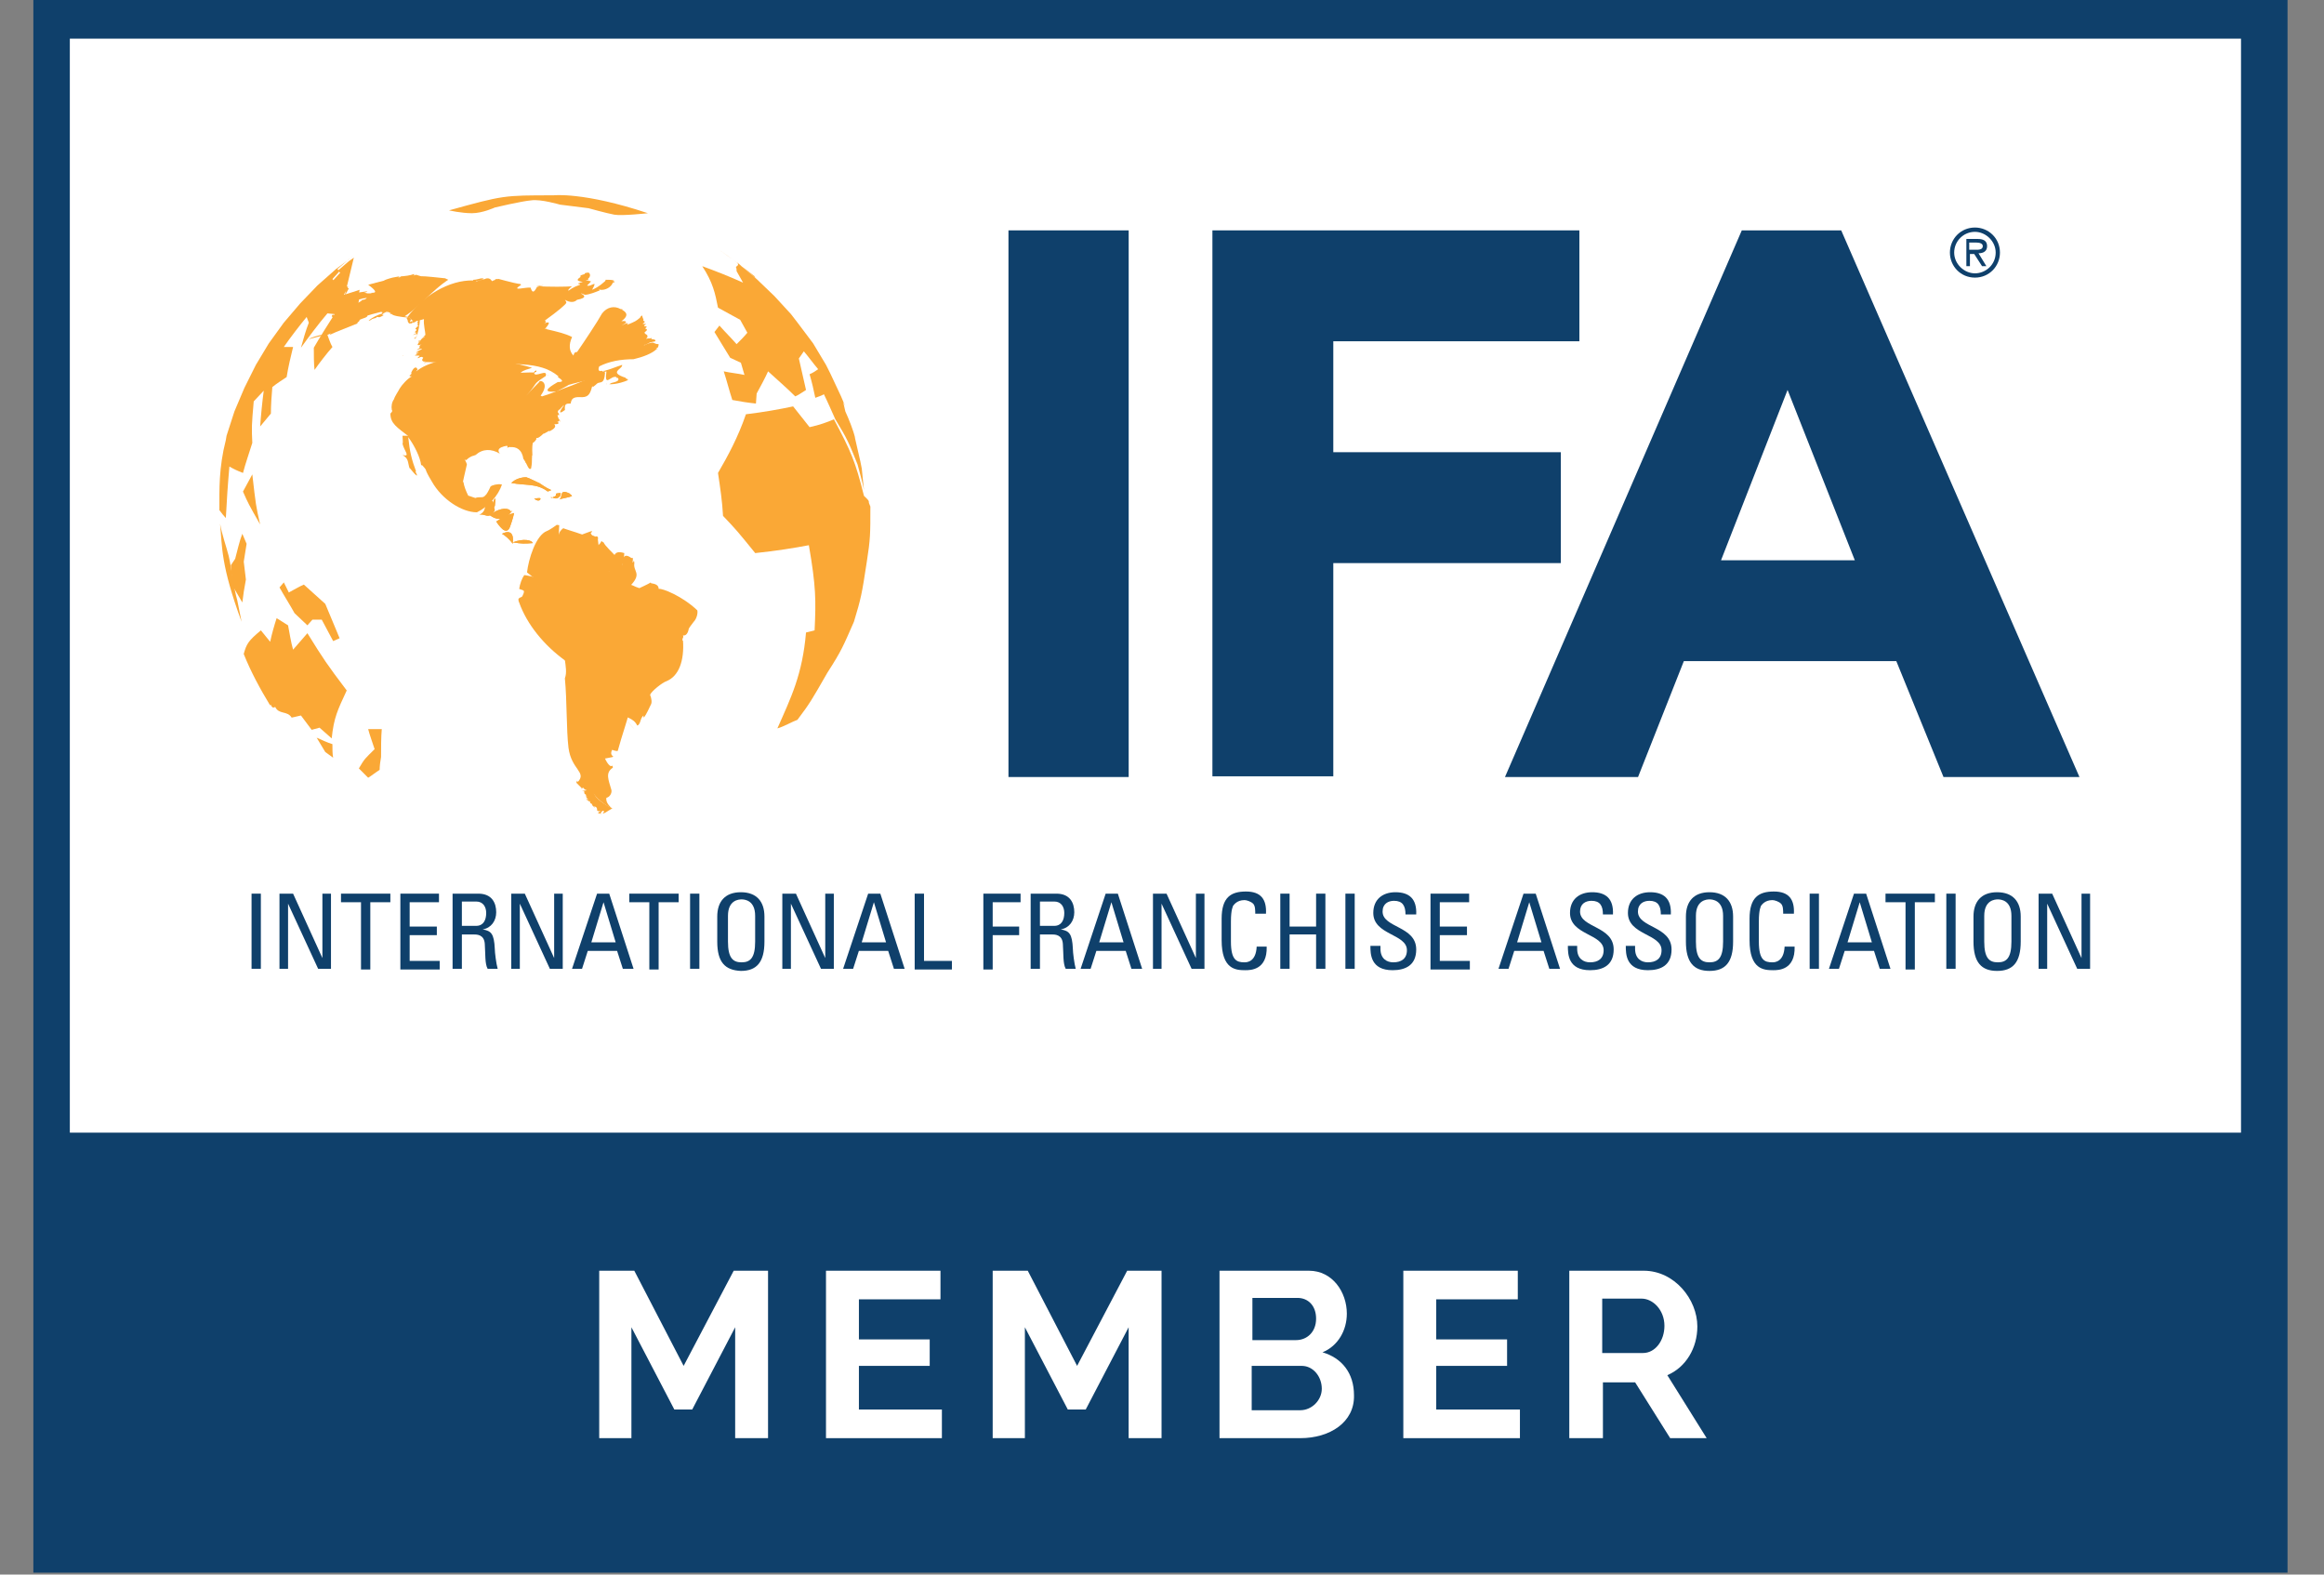
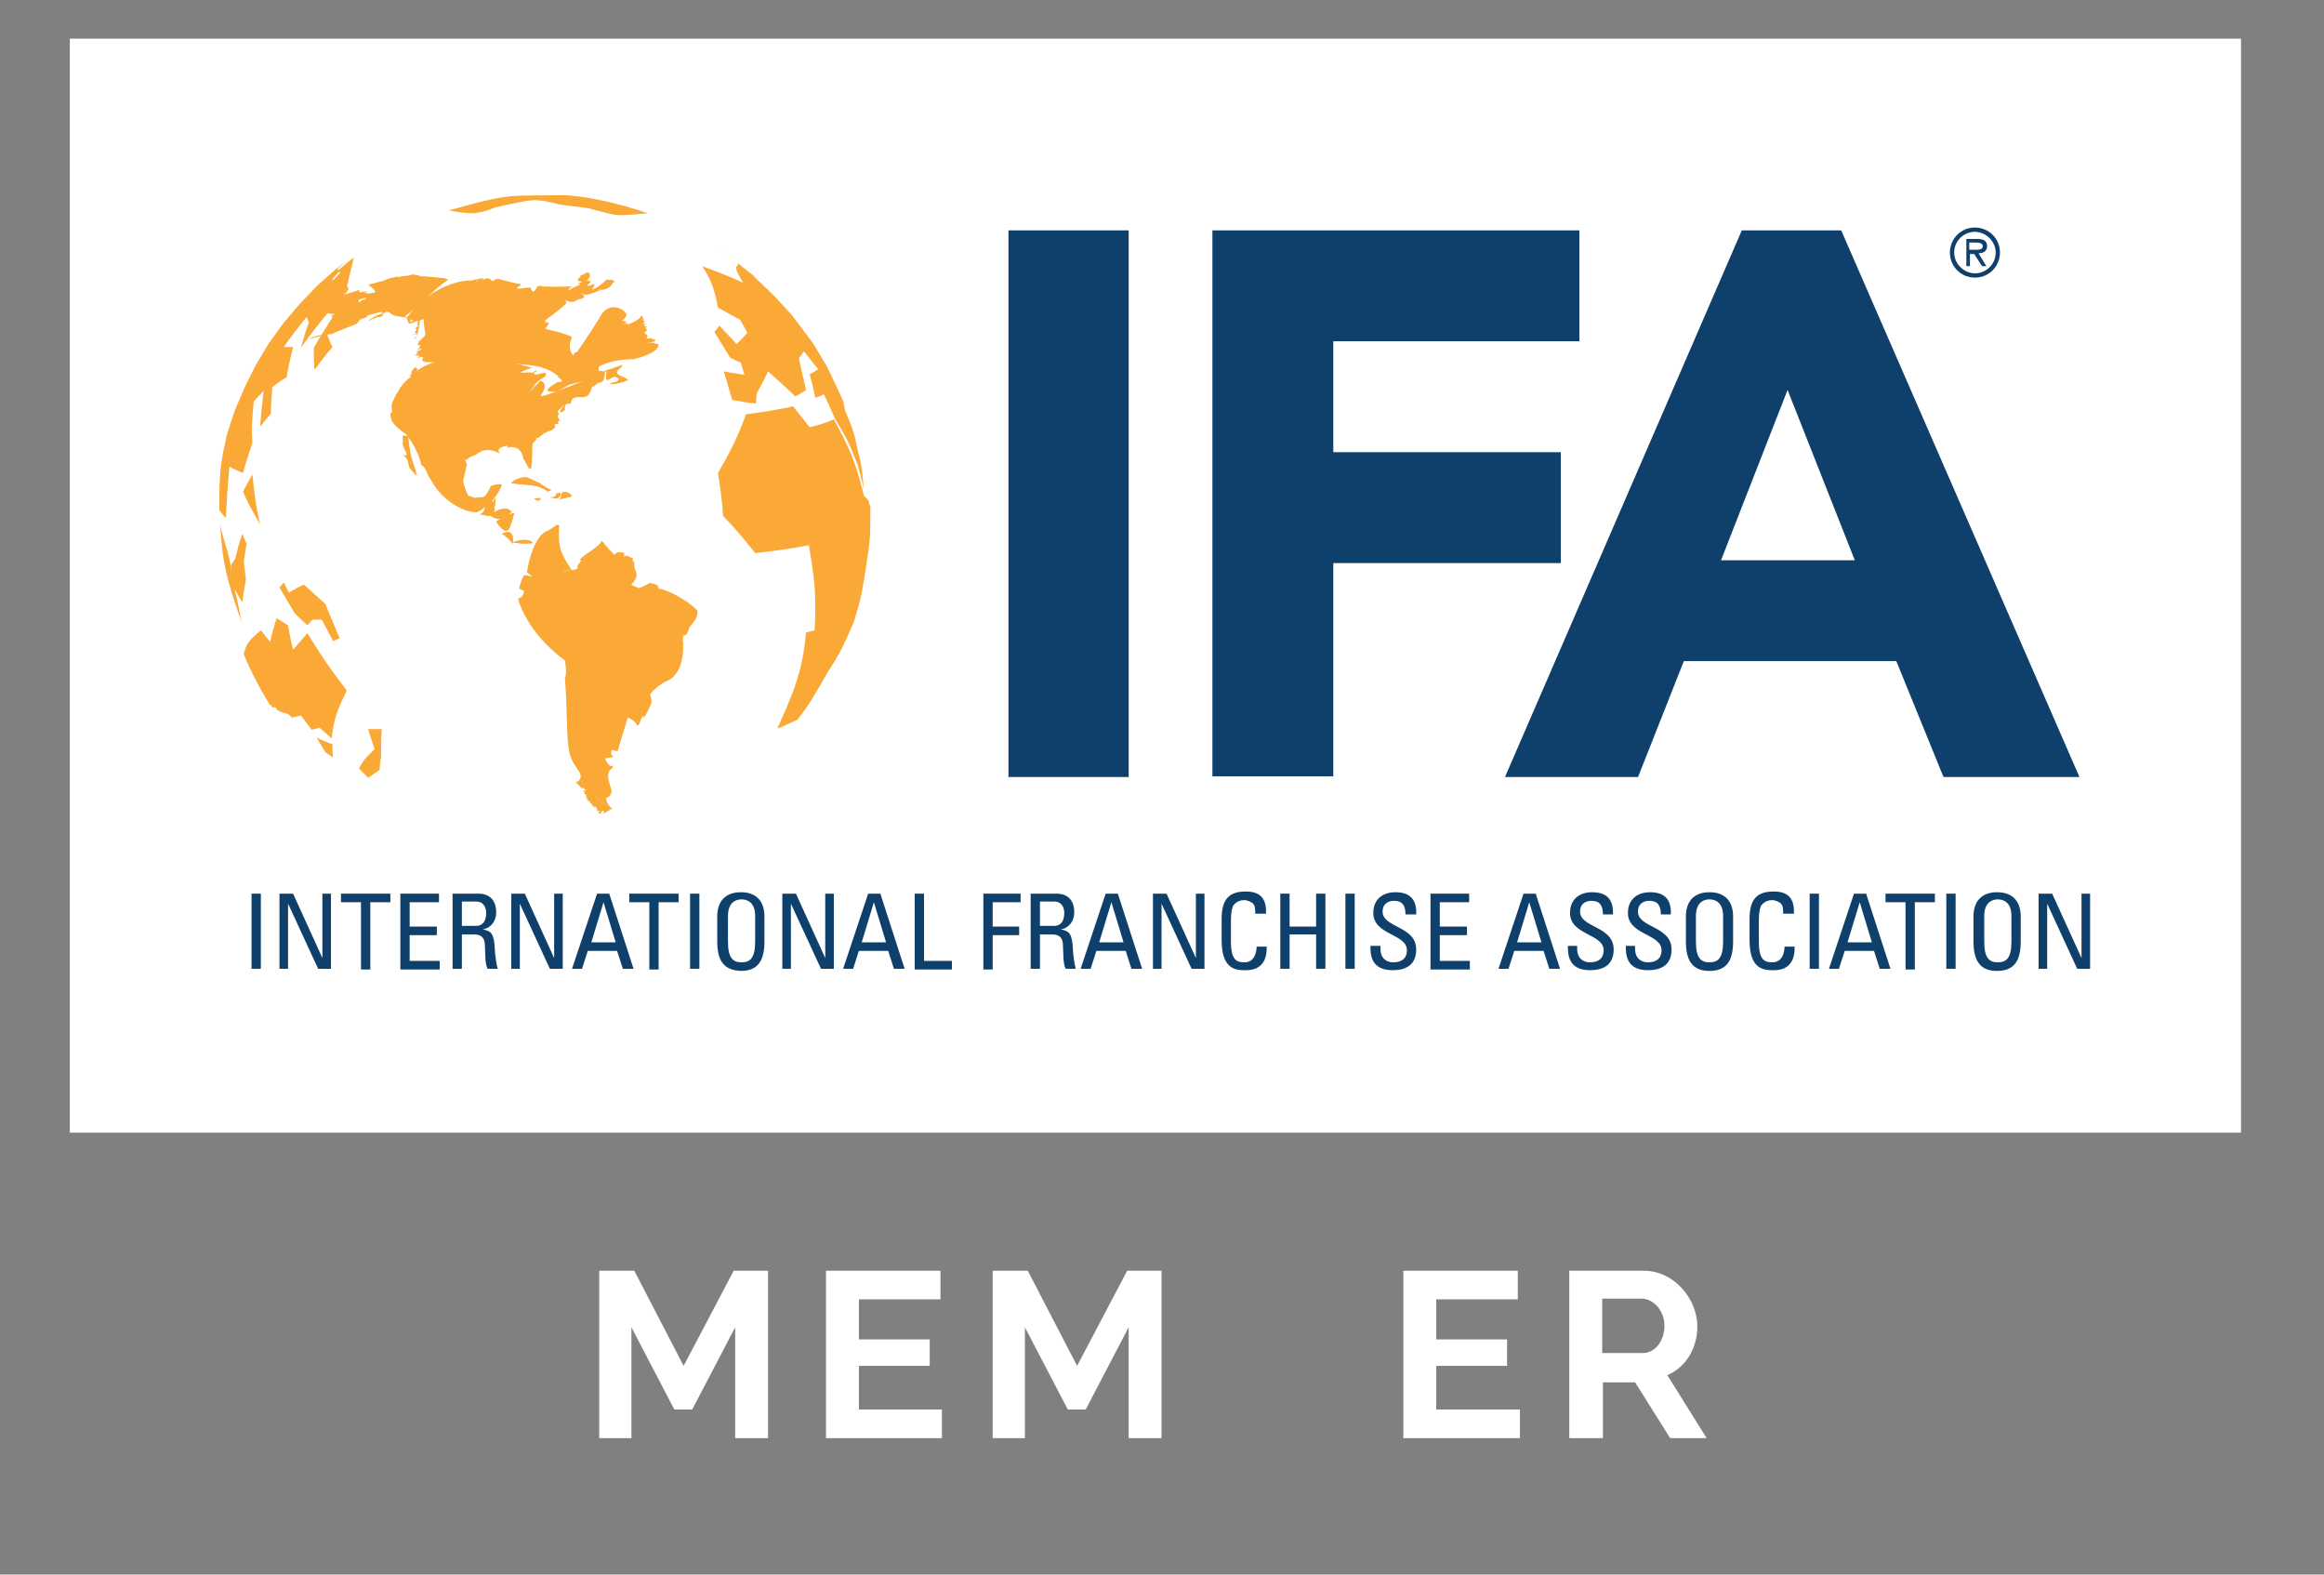
<svg xmlns="http://www.w3.org/2000/svg" width="62" height="42" viewBox="0 0 62 42" fill="none">
  <rect x="0" y="0" width="62" height="42" fill="#808080" stroke="none" />
  <g clip-path="url(#clip0_609_314)">
-     <path d="M61.027 0H0.89V41.949H61.027V0Z" fill="#0F406B" />
    <path d="M59.786 1.031H1.863V30.212H59.786V1.031Z" fill="white" />
    <path d="M14.766 5.21C13.43 5.21 13.43 5.21 11.979 5.611C11.979 5.611 12.304 5.687 12.59 5.687C12.877 5.687 13.201 5.535 13.201 5.535C13.201 5.535 13.926 5.363 14.174 5.344C14.422 5.306 14.938 5.458 14.938 5.458L15.701 5.554C15.701 5.554 16.178 5.687 16.388 5.726C16.598 5.764 17.285 5.687 17.285 5.687C15.568 5.115 14.766 5.21 14.766 5.21Z" fill="#FAA836" />
    <path d="M8.887 20.211L8.677 20.058L8.448 19.677C8.582 19.734 8.735 19.81 8.868 19.849C8.868 19.963 8.868 20.116 8.887 20.211Z" fill="#FAA836" />
    <path d="M23.22 13.512C23.22 14.257 23.22 14.371 23.125 14.982C22.991 15.86 22.972 15.955 22.781 16.585C22.495 17.234 22.457 17.348 22.075 17.94C21.636 18.703 21.617 18.742 21.274 19.2C21.159 19.238 20.892 19.39 20.739 19.429C21.102 18.608 21.407 17.997 21.503 16.871C21.579 16.852 21.655 16.833 21.732 16.814C21.77 16.012 21.77 15.65 21.579 14.543C21.178 14.619 20.701 14.695 20.148 14.753C19.651 14.142 19.651 14.142 19.289 13.76C19.27 13.379 19.212 12.997 19.155 12.615C19.422 12.157 19.69 11.661 19.9 11.05C20.377 10.993 20.797 10.917 21.159 10.84C21.293 11.012 21.465 11.222 21.598 11.394C21.865 11.336 22.075 11.26 22.247 11.184C22.705 12.043 22.82 12.31 23.049 13.226C23.163 13.341 23.182 13.341 23.182 13.417L23.22 13.512Z" fill="#FAA836" />
    <path d="M21.293 8.627L21.694 9.161L22.037 9.734L22.152 9.963L22.438 10.573L22.552 10.841L22.495 10.726L22.552 10.974C22.648 11.184 22.762 11.47 22.82 11.699L22.8 11.642L22.953 12.31L22.991 12.501C23.01 12.673 23.029 12.902 23.049 13.073C23.01 12.864 22.934 12.596 22.877 12.386C22.648 11.814 22.61 11.719 22.285 11.184C22.19 10.974 22.075 10.707 21.98 10.516C21.923 10.554 21.846 10.573 21.751 10.611C21.713 10.421 21.655 10.173 21.598 9.982C21.694 9.944 21.77 9.886 21.827 9.848C21.713 9.715 21.56 9.505 21.445 9.371C21.407 9.428 21.35 9.505 21.312 9.562C21.369 9.81 21.445 10.153 21.503 10.402C21.407 10.459 21.312 10.535 21.216 10.573C21.006 10.363 20.72 10.115 20.491 9.905C20.415 10.077 20.281 10.325 20.186 10.497L20.167 10.764C19.976 10.745 19.728 10.707 19.537 10.669C19.461 10.44 19.384 10.134 19.308 9.905C19.48 9.944 19.69 9.963 19.861 10.001L19.766 9.676L19.48 9.543C19.346 9.333 19.193 9.066 19.06 8.856L19.193 8.684C19.327 8.837 19.518 9.027 19.651 9.18C19.747 9.085 19.861 8.97 19.938 8.875L19.747 8.531C19.575 8.436 19.327 8.302 19.155 8.207C19.079 7.825 19.022 7.539 18.735 7.1C19.098 7.233 19.442 7.367 19.823 7.539C19.766 7.443 19.709 7.329 19.651 7.233C19.651 7.195 19.651 7.157 19.632 7.119C19.69 7.081 19.709 7.062 19.671 7.004L20.148 7.405C20.148 7.386 20.129 7.386 20.129 7.367C19.842 7.138 19.461 6.852 19.155 6.642L19.69 7.024L20.186 7.443L20.663 7.901L21.102 8.379L21.293 8.627Z" fill="#FAA836" />
    <path d="M8.849 19.696L8.525 19.41L8.315 19.467L8.029 19.085C7.952 19.104 7.857 19.123 7.781 19.142C7.666 18.951 7.437 19.066 7.342 18.856C7.227 18.932 7.227 18.723 7.208 18.818C6.941 18.379 6.693 17.921 6.502 17.444C6.578 17.177 6.616 17.1 6.96 16.814L7.208 17.119C7.246 16.928 7.323 16.661 7.38 16.489L7.685 16.68C7.723 16.871 7.762 17.138 7.819 17.329C7.933 17.196 8.086 17.024 8.201 16.89C8.639 17.596 8.716 17.711 9.25 18.417C9.002 18.951 8.907 19.142 8.849 19.696Z" fill="#FAA836" />
    <path d="M10.166 20.192C10.147 20.288 10.128 20.44 10.128 20.536C10.032 20.593 9.918 20.688 9.822 20.745L9.574 20.497C9.727 20.23 9.746 20.23 9.994 19.982C9.937 19.81 9.861 19.6 9.822 19.448H10.185C10.166 19.658 10.166 19.963 10.166 20.192Z" fill="#FAA836" />
    <path d="M8.888 17.1L8.583 16.528H8.335L8.201 16.68L7.858 16.356C7.743 16.146 7.572 15.879 7.457 15.669L7.572 15.535L7.705 15.803C7.82 15.745 7.972 15.65 8.106 15.593C8.278 15.745 8.507 15.955 8.678 16.108C8.793 16.375 8.946 16.757 9.06 17.024L8.888 17.1Z" fill="#FAA836" />
    <path d="M8.735 8.932C8.773 9.027 8.811 9.161 8.869 9.256C8.716 9.428 8.525 9.676 8.391 9.867C8.372 9.695 8.372 9.466 8.372 9.275C8.525 9.008 8.754 8.646 8.926 8.378L8.735 8.359C8.506 8.627 8.22 9.008 8.029 9.275C8.086 9.065 8.162 8.798 8.239 8.607L8.181 8.455C7.991 8.684 7.742 9.008 7.571 9.256C7.647 9.256 7.742 9.256 7.819 9.256C7.762 9.485 7.685 9.81 7.647 10.058C7.533 10.134 7.38 10.23 7.265 10.325C7.246 10.535 7.227 10.821 7.227 11.031L6.941 11.375C6.96 11.088 6.998 10.707 7.036 10.421L6.769 10.707C6.712 11.356 6.712 11.394 6.731 11.814C6.655 12.062 6.54 12.386 6.483 12.615C6.33 12.558 6.216 12.501 6.12 12.444C6.082 12.863 6.044 13.417 6.025 13.818C5.968 13.76 5.91 13.684 5.853 13.608C5.853 13.054 5.834 12.482 6.025 11.737L6.044 11.623L6.254 10.974L6.521 10.344L6.826 9.733L7.17 9.161L7.571 8.607L8.01 8.092L8.468 7.615L8.964 7.176L9.422 6.833C9.384 6.871 9.307 6.909 9.269 6.947L9.002 7.176C9.021 7.195 9.04 7.233 9.059 7.233L8.869 7.443C8.926 7.52 9.078 7.596 9.288 7.653L9.174 7.863C9.307 7.825 9.479 7.768 9.594 7.73C9.517 8.149 9.498 8.207 9.517 8.55C9.269 8.703 8.964 8.836 8.735 8.932Z" fill="#FAA836" />
    <path d="M6.482 13.112L6.731 12.654C6.826 13.474 6.826 13.493 6.94 13.989C6.635 13.455 6.616 13.417 6.482 13.112Z" fill="#FAA836" />
    <path d="M6.445 16.585C5.891 15.077 5.929 14.6 5.872 13.97C5.91 14.219 6.044 14.6 6.101 14.829C6.177 15.154 6.235 15.688 6.33 16.013L6.445 16.585Z" fill="#FAA836" />
    <path d="M6.503 14.982L6.56 15.459C6.522 15.65 6.484 15.898 6.465 16.07C6.388 15.936 6.274 15.745 6.197 15.612L6.159 15.077L6.274 14.905C6.331 14.696 6.388 14.428 6.465 14.238L6.579 14.505L6.503 14.982Z" fill="#FAA836" />
    <path d="M9.613 7.806C9.536 8.226 9.517 8.283 9.536 8.627C9.307 8.722 9.002 8.836 8.792 8.932" fill="#FAA836" />
    <path d="M9.44 6.871C9.402 6.909 9.326 6.947 9.287 6.985L9.02 7.214C9.039 7.233 9.058 7.271 9.078 7.271L8.887 7.481C8.944 7.558 9.097 7.634 9.307 7.691L9.192 7.901" fill="#FAA836" />
    <path d="M18.45 16.931C18.45 16.931 18.475 16.906 18.45 16.931C18.45 16.906 18.45 16.931 18.45 16.931Z" fill="#FAA836" />
    <path d="M18.45 16.931C18.45 16.931 18.475 16.906 18.45 16.931C18.45 16.906 18.45 16.931 18.45 16.931Z" fill="#FAA836" />
    <path d="M10.761 9.487C10.739 9.464 10.739 9.487 10.761 9.487V9.487Z" fill="#FAA836" />
    <path d="M10.761 9.487C10.739 9.464 10.739 9.487 10.761 9.487V9.487Z" fill="#FAA836" />
    <path d="M15.07 17.596C15.528 17.997 15.185 18.379 15.318 19.066C15.433 19.619 15.49 20.173 15.7 20.669C15.91 21.108 15.643 21.184 16.33 21.566C16.158 21.662 16.139 21.7 16.063 21.7C16.082 21.719 16.101 21.662 16.12 21.642L16.082 21.623C16.025 21.662 16.006 21.719 16.044 21.719C16.044 21.7 15.967 21.7 15.948 21.681C16.12 21.585 15.929 21.681 15.929 21.604C15.929 21.566 15.929 21.528 15.853 21.509C15.872 21.604 15.834 21.509 15.853 21.528C15.834 21.509 15.738 21.433 15.815 21.49C15.796 21.471 15.796 21.452 15.777 21.433C15.738 21.433 15.738 21.394 15.738 21.337C15.738 21.394 15.719 21.394 15.681 21.337C15.681 21.337 15.7 21.337 15.7 21.356C15.7 21.356 15.566 21.299 15.7 21.318C15.643 21.28 15.643 21.28 15.643 21.261C15.605 21.223 15.643 21.242 15.681 21.261C15.643 21.242 15.624 21.223 15.643 21.223C15.624 21.203 15.605 21.203 15.643 21.184C15.586 21.203 15.586 21.146 15.586 21.108C15.547 21.089 15.49 21.07 15.566 21.089C15.624 21.089 15.643 21.089 15.643 21.07C15.605 21.07 15.586 21.051 15.566 21.013C15.566 21.013 15.433 21.051 15.528 21.032C15.471 20.974 15.376 20.879 15.376 20.879C15.395 20.822 15.395 20.803 15.414 20.86C15.662 20.593 15.242 20.535 15.166 19.944C15.108 19.467 15.128 18.684 15.07 18.093C15.128 17.94 15.089 17.768 15.07 17.596Z" fill="#FAA836" />
    <path d="M10.872 8.455C11.273 7.901 11.979 7.462 12.628 7.481C12.609 7.462 12.628 7.462 12.647 7.462C12.685 7.462 12.761 7.443 12.838 7.424C13.01 7.424 12.781 7.481 12.704 7.5C12.704 7.5 12.723 7.501 12.723 7.481L12.704 7.5C12.723 7.5 12.685 7.52 12.685 7.52C12.761 7.481 12.857 7.462 12.933 7.443C13.01 7.405 13.086 7.424 13.124 7.5C13.162 7.481 13.162 7.481 13.22 7.462C13.181 7.443 13.239 7.443 13.277 7.443C13.22 7.443 13.239 7.443 13.296 7.443C13.2 7.405 13.697 7.558 13.887 7.577C13.887 7.577 13.887 7.596 13.907 7.596C13.601 7.787 14.021 7.653 14.155 7.672C14.193 7.787 14.231 7.844 14.326 7.653C14.651 7.577 14.441 7.615 14.307 7.634C14.651 7.653 15.128 7.653 15.262 7.634C15.166 7.71 15.147 7.749 15.166 7.749C15.185 7.749 15.128 7.787 15.109 7.806C15.185 7.73 15.3 7.653 15.472 7.596C15.472 7.577 15.472 7.539 15.472 7.577C15.357 7.577 15.472 7.539 15.529 7.52C15.472 7.539 15.491 7.539 15.548 7.52C15.433 7.501 15.338 7.481 15.491 7.386C15.453 7.348 15.529 7.329 15.605 7.31C15.567 7.291 15.643 7.271 15.701 7.271C15.739 7.291 15.777 7.367 15.681 7.443C15.739 7.462 15.662 7.462 15.624 7.481H15.643H15.624C15.662 7.481 15.758 7.481 15.701 7.5C15.815 7.481 15.739 7.539 15.701 7.577L15.662 7.615C15.758 7.672 15.968 7.424 15.796 7.73C15.987 7.653 16.14 7.5 16.14 7.5C16.14 7.52 16.159 7.462 16.159 7.462C16.235 7.462 16.311 7.462 16.388 7.481C16.369 7.481 16.349 7.501 16.311 7.481C16.388 7.501 16.445 7.52 16.349 7.539C16.311 7.653 16.159 7.749 16.006 7.73H16.025C16.025 7.73 15.987 7.71 16.006 7.73C15.911 7.73 16.025 7.749 15.987 7.749C15.949 7.768 15.72 7.863 15.605 7.863C15.567 7.844 15.548 7.844 15.51 7.825C15.51 7.844 15.491 7.825 15.491 7.825C15.567 7.863 15.701 7.939 15.395 7.997C15.319 8.073 15.204 8.073 15.071 7.997C15.09 8.016 15.109 8.054 15.109 8.073C15.109 8.111 14.88 8.302 14.536 8.55C14.556 8.55 14.556 8.569 14.536 8.569C14.594 8.569 14.556 8.607 14.517 8.627C14.708 8.55 14.651 8.646 14.536 8.779C14.556 8.779 14.632 8.741 14.575 8.779C14.899 8.856 15.071 8.894 15.262 8.989C15.166 9.199 15.185 9.371 15.3 9.485C15.319 9.39 15.357 9.39 15.395 9.39C15.567 9.142 15.949 8.569 16.063 8.359C16.197 8.188 16.388 8.149 16.559 8.245C16.598 8.245 16.617 8.245 16.598 8.264C16.769 8.359 16.731 8.455 16.578 8.569C16.712 8.55 16.769 8.588 16.578 8.684C16.636 8.665 16.788 8.569 16.712 8.646C16.769 8.607 16.769 8.607 16.731 8.665C16.96 8.569 16.96 8.569 17.075 8.474C17.094 8.436 17.113 8.417 17.132 8.417C17.132 8.436 17.151 8.493 17.17 8.531C17.151 8.55 17.151 8.55 17.189 8.569C17.208 8.569 17.208 8.607 17.151 8.627C17.17 8.627 17.151 8.627 17.151 8.646C17.17 8.646 17.189 8.627 17.189 8.646C17.227 8.627 17.247 8.627 17.208 8.665C17.151 8.703 17.208 8.703 17.208 8.703C17.266 8.703 17.266 8.722 17.208 8.76C17.266 8.779 17.285 8.798 17.208 8.856C17.227 8.856 17.151 8.875 17.208 8.836C17.189 8.856 17.189 8.894 17.227 8.913C17.266 8.932 17.285 8.951 17.266 8.989C17.304 8.97 17.266 9.008 17.247 9.008H17.266C17.208 9.046 17.285 9.046 17.266 9.027C17.342 9.027 17.342 9.027 17.342 9.027C17.38 9.008 17.38 9.008 17.38 9.046C17.437 9.046 17.514 9.065 17.476 9.104C17.247 9.161 17.456 9.085 17.208 9.199L17.151 9.18C17.208 9.18 17.208 9.199 17.17 9.218C17.189 9.199 17.151 9.237 17.17 9.218C17.495 9.065 17.399 9.18 17.571 9.18C17.571 9.237 17.552 9.294 17.495 9.294C17.533 9.314 17.59 9.314 17.514 9.314C17.399 9.428 17.151 9.524 16.903 9.581H16.922C16.559 9.581 16.254 9.638 15.987 9.772C15.872 10.039 16.292 9.829 16.598 9.733C16.617 9.848 16.216 9.924 16.693 10.077C16.674 10.096 16.75 10.115 16.75 10.115C16.712 10.134 16.75 10.134 16.769 10.134C16.464 10.268 16.235 10.249 16.254 10.249C16.292 10.23 16.311 10.211 16.33 10.211C16.502 10.172 16.521 10.134 16.483 10.077C16.464 10.096 16.445 10.077 16.445 10.058C16.292 10.001 16.12 10.363 16.178 9.905C16.14 9.924 16.101 9.924 16.101 9.886C15.796 10.172 15.529 10.153 15.166 10.268C15.185 10.268 14.918 10.401 14.861 10.44C14.326 10.497 14.784 10.249 14.88 10.191C15.033 10.191 15.033 10.153 14.88 10.058C14.899 10.039 14.899 10.058 14.899 10.039C14.403 9.619 13.716 9.714 12.208 9.714C12.342 9.714 11.101 9.619 11.349 9.676C11.311 9.695 11.311 9.676 11.349 9.638C11.273 9.657 11.254 9.657 11.311 9.638C11.311 9.638 11.216 9.638 11.292 9.543C11.235 9.504 11.273 9.524 11.216 9.524C11.177 9.543 11.12 9.581 11.158 9.524C11.235 9.485 11.158 9.485 11.177 9.485C11.139 9.485 11.139 9.485 11.082 9.485C11.044 9.485 11.082 9.466 11.158 9.466C11.082 9.466 11.025 9.466 11.139 9.447C11.044 9.428 11.177 9.409 11.216 9.39C11.177 9.409 11.139 9.409 11.158 9.39C11.063 9.447 11.101 9.39 11.177 9.352C11.311 9.294 11.254 9.294 11.177 9.314C11.139 9.333 11.158 9.333 11.177 9.314C11.082 9.371 11.12 9.333 11.197 9.275C11.177 9.218 11.216 9.199 11.254 9.18C11.216 9.199 11.101 9.237 11.158 9.161C11.158 9.142 11.177 9.123 11.216 9.123C11.101 9.104 11.177 9.085 11.216 9.085C11.235 9.046 11.254 9.027 11.33 8.989C11.311 8.989 11.311 8.97 11.33 8.97C11.216 9.065 11.273 9.008 11.349 8.932C11.349 8.856 11.292 8.646 11.311 8.512C10.891 8.646 11.025 8.474 10.872 8.455Z" fill="#FAA836" />
    <path d="M13.831 15.974C13.927 15.86 14.213 15.955 14.404 15.459C14.423 15.459 14.442 15.459 14.442 15.44C14.69 15.65 14.69 15.669 14.976 15.764C14.881 15.86 14.938 15.879 14.995 15.955C14.556 16.356 15.511 17.558 15.396 17.616C15.434 17.597 15.224 17.959 15.224 17.978L15.072 17.616C14.518 17.215 14.06 16.661 13.85 16.07C13.831 16.032 13.831 16.012 13.831 15.974Z" fill="#FAA836" />
    <path d="M16.598 15.173C16.598 14.925 16.617 14.715 16.846 14.886C16.884 14.867 16.884 14.886 16.884 14.925C16.884 15.058 16.788 15.173 16.598 15.173Z" fill="#FAA836" />
    <path d="M10.738 11.623C11.368 11.604 12.284 11.852 12.456 12.386C12.456 12.405 12.303 13.016 12.361 12.844C12.38 12.978 12.437 13.111 12.494 13.226C12.475 13.207 12.666 13.283 12.685 13.283C12.723 13.264 12.78 13.264 12.8 13.264C12.876 13.264 12.914 13.264 12.952 13.207C12.971 13.207 13.048 13.073 13.086 12.978C13.124 12.94 13.277 12.902 13.372 12.921H13.353C13.372 12.921 13.391 12.921 13.391 12.921C13.296 13.226 13.009 13.531 12.723 13.665C12.322 13.665 11.788 13.321 11.521 12.844C11.483 12.787 11.387 12.615 11.368 12.558C11.368 12.539 11.349 12.501 11.292 12.444C11.292 12.424 11.254 12.405 11.235 12.405C11.215 12.214 11.063 11.89 10.891 11.661C10.929 12.043 10.986 12.272 11.101 12.577H11.082C11.196 12.787 11.063 12.653 10.929 12.482V12.501C10.872 12.329 10.91 12.234 10.738 12.138C10.967 12.195 10.777 12.024 10.738 11.833C10.757 11.814 10.738 11.699 10.738 11.623Z" fill="#FAA836" />
    <path d="M12.877 13.264C12.915 13.245 12.934 13.226 12.877 13.264V13.264Z" fill="#FAA836" />
    <path d="M12.877 13.264C12.915 13.245 12.934 13.226 12.877 13.264V13.264Z" fill="#FAA836" />
    <path d="M13.679 14.467C13.965 14.352 14.194 14.409 14.213 14.486C13.984 14.505 13.927 14.505 13.679 14.467Z" fill="#FAA836" />
    <path d="M13.679 14.467C13.965 14.352 14.194 14.409 14.213 14.486C13.984 14.505 13.927 14.505 13.679 14.467Z" fill="#FAA836" />
    <path d="M14.88 16.432C15.185 16.356 14.918 14.199 16.35 17.501C16.388 17.596 16.35 17.692 16.369 17.787L16.331 17.806C15.873 18.15 15.434 18.226 15.166 17.558C15.109 17.425 14.804 16.738 14.804 16.528" fill="#FAA836" />
    <path d="M13.106 13.57C13.183 13.302 13.24 13.15 13.202 13.493C13.202 13.512 13.145 13.57 13.106 13.57Z" fill="#FAA836" />
    <path d="M13.106 13.57C13.183 13.302 13.24 13.15 13.202 13.493C13.202 13.512 13.145 13.57 13.106 13.57Z" fill="#FAA836" />
    <path d="M14.595 16.337C14.805 15.841 15.129 15.764 14.995 15.249C15.702 15.135 15.205 15.23 15.53 14.944C15.74 15.039 15.816 14.982 15.95 14.829C15.95 14.848 15.988 14.829 16.007 14.829L16.026 14.848C16.179 15.516 16.446 15.192 16.904 14.982C16.904 14.906 16.923 14.982 16.923 15.02C16.885 15.249 17.133 15.287 16.828 15.612C16.828 15.574 16.923 15.65 17.057 15.688C17.095 15.669 17.267 15.593 17.362 15.536C17.362 15.555 17.362 15.555 17.362 15.555C17.381 15.536 17.381 15.555 17.362 15.555C17.496 15.574 17.572 15.612 17.572 15.707C17.667 15.688 18.202 15.898 18.603 16.28C18.622 16.356 18.584 16.509 18.507 16.585C18.45 16.662 18.374 16.757 18.374 16.776C18.355 16.89 18.297 16.967 18.221 16.948C18.24 16.986 18.221 17.024 18.202 17.043C18.221 17.043 18.221 17.043 18.202 17.062C18.202 17.081 18.221 17.081 18.221 17.101V17.081C18.259 17.635 18.106 18.036 17.782 18.169C17.667 18.207 17.381 18.436 17.343 18.532C17.381 18.627 17.4 18.742 17.362 18.799C17.114 19.333 17.171 19.066 17.171 19.085C17.076 19.143 17.095 19.333 16.999 19.352C16.904 19.143 16.675 19.143 16.522 19.009C16.847 18.398 16.694 18.207 16.331 17.692C16.102 17.349 15.797 16.871 15.454 16.604C14.919 16.89 14.976 16.566 14.595 16.337Z" fill="#FAA836" />
    <path d="M17.306 15.538C17.306 15.538 17.33 15.513 17.306 15.538V15.538Z" fill="#FAA836" />
    <path d="M17.306 15.538C17.306 15.538 17.33 15.513 17.306 15.538V15.538Z" fill="#FAA836" />
    <path d="M17.418 15.576C17.44 15.553 17.44 15.553 17.418 15.576V15.576Z" fill="#FAA836" />
    <path d="M17.418 15.576C17.44 15.553 17.44 15.553 17.418 15.576V15.576Z" fill="#FAA836" />
    <path d="M17.629 15.803C17.648 15.764 17.648 15.764 17.629 15.803V15.803Z" fill="#FAA836" />
    <path d="M17.629 15.803C17.648 15.764 17.648 15.764 17.629 15.803V15.803Z" fill="#FAA836" />
    <path d="M14.918 13.322C15.033 13.264 14.899 13.016 15.204 13.169C15.204 13.188 15.185 13.15 15.261 13.226C15.223 13.264 14.956 13.302 14.918 13.322Z" fill="#FAA836" />
    <path d="M14.918 13.322C15.033 13.264 14.899 13.016 15.204 13.169C15.204 13.188 15.185 13.15 15.261 13.226C15.223 13.264 14.956 13.302 14.918 13.322Z" fill="#FAA836" />
-     <path d="M14.671 14.371C14.881 14.2 14.919 13.894 14.824 14.314C14.957 14.333 14.843 14.219 15.034 14.085C14.976 14.085 15.32 14.18 15.53 14.257C15.644 14.219 15.892 14.104 15.759 14.219C15.778 14.276 15.816 14.295 15.854 14.295C15.835 14.257 15.854 14.314 15.873 14.314C15.931 14.295 15.969 14.314 15.95 14.39C15.969 14.619 16.083 14.848 15.549 14.944C15.549 15.268 15.358 15.287 15.091 15.574C14.881 15.058 14.957 14.772 14.671 14.371Z" fill="#FAA836" />
    <path d="M13.64 12.882C13.735 12.787 13.888 12.73 14.04 12.73C14.117 12.749 14.365 12.882 14.384 12.882C14.479 12.94 14.537 12.997 14.708 13.073L14.613 13.111C14.308 12.882 14.021 12.959 13.64 12.882Z" fill="#FAA836" />
    <path d="M13.64 12.882C13.735 12.787 13.888 12.73 14.04 12.73C14.117 12.749 14.365 12.882 14.384 12.882C14.479 12.94 14.537 12.997 14.708 13.073L14.613 13.111C14.308 12.882 14.021 12.959 13.64 12.882Z" fill="#FAA836" />
    <path d="M14.215 15.077C14.193 15.099 14.193 15.077 14.215 15.077V15.077Z" fill="#FAA836" />
-     <path d="M14.215 15.077C14.193 15.099 14.193 15.077 14.215 15.077V15.077Z" fill="#FAA836" />
+     <path d="M14.215 15.077C14.193 15.099 14.193 15.077 14.215 15.077V15.077" fill="#FAA836" />
    <path d="M11.14 9.027C11.102 9.046 11.102 9.046 11.14 9.027V9.027Z" fill="#FAA836" />
    <path d="M11.14 9.027C11.102 9.046 11.102 9.046 11.14 9.027V9.027Z" fill="#FAA836" />
    <path d="M11.162 9.888C11.138 9.864 11.162 9.888 11.162 9.888V9.888Z" fill="#FAA836" />
    <path d="M11.162 9.888C11.138 9.864 11.162 9.888 11.162 9.888V9.888Z" fill="#FAA836" />
    <path d="M8.315 9.027C8.258 9.046 8.201 9.046 8.315 9.008C8.353 8.989 8.487 8.951 8.563 8.932C8.544 8.951 8.582 8.932 8.601 8.932C8.582 8.932 8.983 8.798 9.098 8.76C9.079 8.741 9.136 8.703 9.193 8.684C9.193 8.665 9.269 8.607 9.346 8.569C9.174 8.626 9.155 8.588 9.155 8.588C8.907 8.646 8.792 8.626 9.136 8.397C9.002 8.474 8.907 8.512 8.85 8.436C8.85 8.417 8.888 8.359 8.907 8.417C9.098 8.378 8.945 8.34 8.945 8.34C8.907 8.34 8.945 8.34 8.964 8.321C8.85 8.283 9.04 8.245 9.136 8.207C9.193 8.149 9.269 8.13 9.288 8.149C9.46 8.13 9.594 8.073 9.67 7.997C9.727 7.997 9.766 7.978 9.785 7.939C9.747 7.958 9.708 7.958 9.689 7.958C9.517 8.016 9.384 8.016 9.365 7.901C9.422 7.939 9.365 7.863 9.365 7.844C9.403 7.825 9.651 7.787 9.804 7.768C9.785 7.787 9.747 7.806 9.708 7.806C9.727 7.806 9.804 7.825 9.804 7.825C9.823 7.825 9.861 7.825 9.88 7.825C9.937 7.806 9.995 7.806 9.899 7.806C10.071 7.825 10.033 7.749 9.823 7.596C9.956 7.558 10.109 7.52 10.262 7.481H10.243C10.319 7.443 10.472 7.405 10.472 7.405C10.548 7.386 10.605 7.386 10.663 7.367C10.663 7.367 10.643 7.386 10.624 7.386C10.624 7.386 10.624 7.386 10.643 7.386L10.624 7.405C10.624 7.405 10.682 7.386 10.701 7.386C10.682 7.386 10.682 7.386 10.663 7.386C10.701 7.367 10.72 7.367 10.758 7.367C10.777 7.367 10.949 7.348 11.044 7.31C11.063 7.329 11.044 7.348 10.987 7.367C11.025 7.348 11.102 7.329 11.102 7.329C11.102 7.329 11.273 7.386 11.254 7.367C11.235 7.367 11.216 7.367 11.216 7.367C11.388 7.367 11.674 7.405 11.884 7.424C11.865 7.424 11.96 7.462 11.96 7.462C11.54 7.729 11.216 8.168 10.796 8.436C10.873 8.455 11.025 8.455 10.93 8.588C11.025 8.588 11.102 8.474 11.197 8.493C11.197 8.493 11.197 8.493 11.197 8.512C11.216 8.646 11.102 9.104 11.063 9.027C10.987 9.046 11.082 9.008 11.121 8.989C11.063 9.008 11.044 9.008 11.102 8.989C11.102 8.97 11.121 8.932 11.159 8.894C11.14 8.913 11.121 8.913 11.082 8.913C11.044 8.932 10.949 8.97 11.121 8.875C11.044 8.875 11.063 8.855 11.121 8.798C11.082 8.779 11.063 8.76 11.121 8.741C11.082 8.741 11.082 8.741 11.121 8.722C11.121 8.722 11.14 8.703 11.178 8.684C11.14 8.684 11.102 8.684 11.159 8.646C11.159 8.646 11.102 8.646 11.178 8.493C11.063 8.626 11.006 8.626 10.949 8.569C10.968 8.569 10.987 8.569 11.006 8.588L10.987 8.607C11.025 8.626 10.987 8.626 10.949 8.626C10.911 8.646 10.873 8.588 10.873 8.531C10.815 8.455 10.853 8.474 10.853 8.493C10.873 8.474 10.892 8.455 10.911 8.474C10.663 8.455 10.472 8.417 10.453 8.378C10.434 8.378 10.376 8.378 10.434 8.378C10.376 8.378 10.395 8.378 10.434 8.359L10.357 8.321C10.281 8.359 10.281 8.359 10.357 8.302C10.243 8.34 10.319 8.321 10.224 8.359C10.205 8.359 10.262 8.359 10.185 8.397C10.3 8.397 10.166 8.436 10.185 8.436C10.147 8.455 10.109 8.474 10.09 8.455C10.071 8.455 10.052 8.455 10.052 8.474C10.09 8.417 10.033 8.474 10.014 8.493C10.014 8.474 10.014 8.474 10.033 8.474C9.995 8.493 9.976 8.493 9.918 8.512C9.937 8.512 9.937 8.493 9.956 8.493C9.708 8.665 9.88 8.455 10.205 8.359C10.205 8.321 10.128 8.34 10.224 8.302C10.243 8.302 9.918 8.378 9.804 8.417C9.804 8.455 9.747 8.474 9.689 8.493C9.689 8.493 9.632 8.512 9.594 8.531C9.594 8.569 9.556 8.607 9.422 8.646C9.403 8.646 9.212 8.722 9.117 8.76C9.021 8.798 8.926 8.836 8.811 8.875C8.754 8.913 8.468 8.989 8.315 9.027Z" fill="#FAA836" />
    <path d="M10.453 10.936C10.434 10.84 10.453 10.726 10.511 10.649C10.53 10.573 10.625 10.439 10.663 10.363C10.72 10.268 10.873 10.096 10.988 10.039C10.949 10.039 10.911 10.039 10.93 10.001C10.911 10.039 10.949 10.001 10.969 9.981C10.969 9.962 10.988 9.943 10.969 9.943C11.045 9.771 11.121 9.771 11.14 9.867C11.14 9.867 11.083 9.867 11.121 9.886C11.197 9.829 11.14 9.867 11.083 9.924C11.102 9.924 11.102 9.924 11.083 9.924C11.083 9.924 11.102 9.924 11.083 9.924C11.77 9.332 13.45 9.581 14.194 9.81C14.098 9.848 13.965 9.867 13.889 9.943C13.965 9.943 14.251 9.924 14.251 9.943C14.251 10.096 14.633 9.81 14.556 10.039C14.537 10.039 14.537 10.039 14.518 10.058C14.194 10.268 14.366 10.191 14.041 10.554C14.137 10.439 14.423 10.153 14.385 10.191C14.385 10.115 14.69 10.191 14.423 10.554L14.461 10.573C14.499 10.554 14.461 10.573 14.461 10.573C14.766 10.478 14.976 10.382 15.244 10.287C15.473 10.191 15.778 10.096 16.045 9.886C16.064 9.905 16.083 9.924 16.122 9.905L16.141 9.943C16.122 10.268 16.007 10.172 15.931 10.229C15.873 10.287 15.835 10.306 15.816 10.325C15.835 10.268 15.797 10.325 15.797 10.325V10.306C15.74 10.535 15.682 10.611 15.454 10.592C15.301 10.592 15.244 10.63 15.225 10.764C15.11 10.764 15.053 10.764 15.072 10.936C14.843 11.107 14.976 10.898 15.053 10.802C15.014 10.821 14.938 10.916 14.938 10.916C14.9 10.936 14.881 10.955 14.881 10.993C14.919 11.05 14.938 11.088 14.881 11.069C14.862 11.069 14.881 11.107 14.938 11.26C14.938 11.222 14.938 11.184 14.919 11.184C14.919 11.26 14.881 11.26 14.843 11.222C14.919 11.279 14.938 11.317 14.786 11.317C14.843 11.375 14.805 11.432 14.652 11.508V11.489C14.614 11.508 14.499 11.585 14.499 11.565C14.423 11.642 14.347 11.699 14.308 11.68C14.308 11.699 14.308 11.737 14.308 11.718C14.27 11.775 14.251 11.794 14.213 11.813C14.194 11.909 14.194 12.081 14.213 12.233C14.213 12.195 14.213 12.157 14.194 12.138C14.194 12.443 14.175 12.672 14.041 12.367C14.041 12.367 13.946 12.195 13.965 12.252C13.927 11.985 13.774 11.909 13.602 11.928C13.64 11.909 13.564 11.928 13.526 11.947C13.545 11.928 13.545 11.909 13.526 11.89C13.297 11.928 13.259 12.004 13.335 12.1C13.106 11.966 12.877 11.966 12.686 12.138C12.667 12.138 12.648 12.157 12.629 12.157C12.61 12.157 12.514 12.195 12.438 12.272C12.476 12.291 11.312 11.947 10.93 11.661C10.587 11.394 10.415 11.298 10.415 11.031C10.472 10.974 10.472 10.955 10.453 10.936Z" fill="#FAA836" />
    <path d="M11.12 8.934C11.142 8.912 11.12 8.912 11.12 8.934V8.934Z" fill="#FAA836" />
    <path d="M11.12 8.934C11.142 8.912 11.12 8.912 11.12 8.934V8.934Z" fill="#FAA836" />
    <path d="M12.59 12.138C12.59 12.138 12.609 12.138 12.628 12.119C12.628 12.119 12.609 12.119 12.59 12.138Z" fill="#FAA836" />
    <path d="M12.59 12.138C12.59 12.138 12.609 12.138 12.628 12.119C12.628 12.119 12.609 12.119 12.59 12.138Z" fill="#FAA836" />
    <path d="M12.821 12.005L12.8 12.026L12.821 12.005Z" fill="#FAA836" />
    <path d="M12.821 12.005L12.8 12.026L12.821 12.005Z" fill="#FAA836" />
    <path d="M13.414 11.909C13.392 11.931 13.392 11.909 13.414 11.909V11.909Z" fill="#FAA836" />
    <path d="M13.414 11.909C13.392 11.931 13.392 11.909 13.414 11.909V11.909Z" fill="#FAA836" />
    <path d="M13.812 11.966C13.832 11.966 13.832 11.966 13.851 11.947C13.832 11.966 13.812 11.966 13.812 11.966Z" fill="#FAA836" />
    <path d="M13.812 11.966C13.832 11.966 13.832 11.966 13.851 11.947C13.832 11.966 13.812 11.966 13.812 11.966Z" fill="#FAA836" />
    <path d="M14.023 12.329C14.044 12.371 14.002 12.329 14.023 12.329V12.329Z" fill="#FAA836" />
    <path d="M14.023 12.329C14.044 12.371 14.002 12.329 14.023 12.329V12.329Z" fill="#FAA836" />
    <path d="M14.041 12.331L14.062 12.31L14.041 12.331Z" fill="#FAA836" />
    <path d="M14.041 12.331L14.062 12.31L14.041 12.331Z" fill="#FAA836" />
    <path d="M14.06 15.268C14.099 14.925 14.29 14.276 14.595 14.161C14.652 14.142 14.786 14.047 14.843 14.008C14.843 13.989 14.881 14.008 14.919 14.008C14.881 14.581 14.938 14.753 15.32 15.306H15.301C15.339 15.173 15.091 15.211 15.015 15.249C15.034 15.325 15.129 15.688 15.015 15.955C14.996 15.936 14.977 15.879 14.957 15.917C14.786 15.688 14.385 15.554 14.06 15.268Z" fill="#FAA836" />
    <path d="M14.174 12.463C14.155 12.482 14.155 12.501 14.136 12.501C14.155 12.501 14.174 12.482 14.174 12.463Z" fill="#FAA836" />
    <path d="M14.174 12.463C14.155 12.482 14.155 12.501 14.136 12.501C14.155 12.501 14.174 12.482 14.174 12.463Z" fill="#FAA836" />
    <path d="M14.214 11.814C14.214 11.814 14.214 11.835 14.193 11.835C14.193 11.814 14.193 11.814 14.214 11.814Z" fill="#FAA836" />
    <path d="M14.214 11.814C14.214 11.814 14.214 11.835 14.193 11.835C14.193 11.814 14.193 11.814 14.214 11.814Z" fill="#FAA836" />
    <path d="M15.283 10.669C15.261 10.691 15.261 10.691 15.283 10.669V10.669Z" fill="#FAA836" />
    <path d="M15.283 10.669C15.261 10.691 15.261 10.691 15.283 10.669V10.669Z" fill="#FAA836" />
    <path d="M15.589 10.554C15.567 10.576 15.567 10.576 15.589 10.554V10.554Z" fill="#FAA836" />
    <path d="M15.589 10.554C15.567 10.576 15.567 10.576 15.589 10.554V10.554Z" fill="#FAA836" />
    <path d="M14.232 10.172C14.213 10.172 14.347 10.115 14.232 10.172V10.172Z" fill="#FAA836" />
    <path d="M14.232 10.172C14.213 10.172 14.347 10.115 14.232 10.172V10.172Z" fill="#FAA836" />
-     <path d="M14.308 9.905C14.308 9.867 14.27 9.905 14.251 9.924C14.232 9.963 14.289 9.905 14.308 9.905Z" fill="#FAA836" />
    <path d="M14.308 9.905C14.308 9.867 14.27 9.905 14.251 9.924C14.232 9.963 14.289 9.905 14.308 9.905Z" fill="#FAA836" />
    <path d="M14.308 9.905C14.308 9.867 14.27 9.905 14.251 9.924C14.232 9.963 14.289 9.905 14.308 9.905Z" fill="#FAA836" />
    <path d="M14.308 9.905C14.308 9.867 14.27 9.905 14.251 9.924C14.232 9.963 14.289 9.905 14.308 9.905Z" fill="#FAA836" />
    <path d="M14.232 10.172C14.213 10.172 14.347 10.115 14.232 10.172V10.172Z" fill="#FAA836" />
    <path d="M14.232 10.172C14.213 10.172 14.347 10.115 14.232 10.172V10.172Z" fill="#FAA836" />
    <path d="M15.242 18.875C15.071 16.833 15.796 17.291 16.388 18.379C16.483 18.551 16.349 18.551 16.407 18.646C16.369 18.665 16.979 18.436 16.788 18.436C16.788 18.455 16.826 18.436 16.826 18.436H16.846C16.846 18.436 16.922 18.589 16.903 18.589C16.769 19.123 16.578 19.658 16.483 20.02C16.483 20.058 16.33 20.001 16.33 20.001C16.216 20.23 16.559 20.154 16.159 20.23C16.159 20.23 16.159 20.23 16.14 20.23C16.197 20.364 16.292 20.478 16.33 20.421C16.33 20.421 16.349 20.44 16.349 20.459V20.478C16.14 20.612 16.235 20.803 16.311 21.07C16.33 21.146 16.273 21.261 16.178 21.28C16.159 21.375 16.216 21.471 16.349 21.585C15.662 21.204 15.72 20.917 15.529 20.326C15.395 19.906 15.319 19.372 15.261 18.933" fill="#FAA836" />
    <path d="M12.78 13.741C13.066 13.589 12.818 13.436 13.143 13.36C13.181 13.531 13.181 13.55 13.2 13.608C13.047 13.894 12.914 13.665 12.78 13.741Z" fill="#FAA836" />
    <path d="M12.78 13.741C13.066 13.589 12.818 13.436 13.143 13.36C13.181 13.531 13.181 13.55 13.2 13.608C13.047 13.894 12.914 13.665 12.78 13.741Z" fill="#FAA836" />
    <path d="M16.273 15.02C16.426 14.963 16.293 14.638 16.655 14.753C16.617 15.421 16.426 14.963 16.273 15.02Z" fill="#FAA836" />
    <path d="M11.103 9.275C11.084 9.275 11.084 9.294 11.065 9.294C11.084 9.294 11.084 9.275 11.103 9.275Z" fill="#FAA836" />
    <path d="M11.103 9.275C11.084 9.275 11.084 9.294 11.065 9.294C11.084 9.294 11.084 9.275 11.103 9.275Z" fill="#FAA836" />
    <path d="M12.705 7.5C12.705 7.525 12.729 7.5 12.705 7.5V7.5Z" fill="#FAA836" />
    <path d="M12.705 7.5C12.705 7.525 12.729 7.5 12.705 7.5V7.5Z" fill="#FAA836" />
    <path d="M16.331 7.577C16.312 7.577 16.236 7.596 16.331 7.577V7.577Z" fill="#FAA836" />
    <path d="M16.331 7.577C16.312 7.577 16.236 7.596 16.331 7.577V7.577Z" fill="#FAA836" />
    <path d="M14.898 8.285C14.923 8.261 14.898 8.285 14.898 8.285V8.285Z" fill="#FAA836" />
    <path d="M14.898 8.285C14.923 8.261 14.898 8.285 14.898 8.285V8.285Z" fill="#FAA836" />
    <path d="M15.608 7.271C15.586 7.294 15.586 7.294 15.608 7.271V7.271Z" fill="#FAA836" />
    <path d="M15.608 7.271C15.586 7.294 15.586 7.294 15.608 7.271V7.271Z" fill="#FAA836" />
    <path d="M13.392 14.238C13.621 14.123 13.716 14.238 13.678 14.505C13.601 14.39 13.468 14.276 13.392 14.238Z" fill="#FAA836" />
    <path d="M13.392 14.238C13.621 14.123 13.716 14.238 13.678 14.505C13.601 14.39 13.468 14.276 13.392 14.238Z" fill="#FAA836" />
    <path d="M15.701 18.226C16.255 17.405 16.732 17.501 17.247 17.902C17.266 17.921 16.713 18.913 16.14 18.722C16.178 18.36 16.216 18.341 15.93 18.073" fill="#FAA836" />
    <path d="M15.988 7.749C16.007 7.768 15.988 7.768 15.988 7.749C15.988 7.768 15.892 7.768 15.988 7.749C15.969 7.749 16.007 7.749 15.988 7.749C16.007 7.749 15.988 7.749 15.988 7.749Z" fill="#FAA836" />
    <path d="M15.988 7.749C16.007 7.768 15.988 7.768 15.988 7.749C15.988 7.768 15.892 7.768 15.988 7.749C15.969 7.749 16.007 7.749 15.988 7.749C16.007 7.749 15.988 7.749 15.988 7.749Z" fill="#FAA836" />
    <path d="M14.69 13.264C14.709 13.283 14.728 13.283 14.747 13.264C14.957 13.188 14.69 13.169 14.957 13.15C14.957 13.169 14.957 13.188 14.957 13.207C14.842 13.379 14.747 13.245 14.69 13.264Z" fill="#FAA836" />
    <path d="M14.69 13.264C14.709 13.283 14.728 13.283 14.747 13.264C14.957 13.188 14.69 13.169 14.957 13.15C14.957 13.169 14.957 13.188 14.957 13.207C14.842 13.379 14.747 13.245 14.69 13.264Z" fill="#FAA836" />
    <path d="M16.18 10.251C16.157 10.229 16.18 10.229 16.18 10.251V10.251Z" fill="#FAA836" />
    <path d="M16.18 10.251C16.157 10.229 16.18 10.229 16.18 10.251V10.251Z" fill="#FAA836" />
    <path d="M14.614 10.002C14.592 9.98 14.614 10.024 14.614 10.002V10.002Z" fill="#FAA836" />
    <path d="M14.614 10.002C14.592 9.98 14.614 10.024 14.614 10.002V10.002Z" fill="#FAA836" />
    <path d="M15.473 14.924C15.568 14.791 16.007 14.581 16.045 14.428C16.064 14.447 16.083 14.466 16.102 14.466C16.179 14.657 16.847 15.115 16.58 15.287C16.503 15.306 16.217 15.211 16.179 15.268H16.141C16.083 15.039 15.683 15.23 15.549 15.039" fill="#FAA836" />
    <path d="M16.54 19.028C16.998 19.524 17.074 19.619 16.54 19.028V19.028Z" fill="#FAA836" />
    <path d="M16.54 19.028C16.998 19.524 17.074 19.619 16.54 19.028V19.028Z" fill="#FAA836" />
    <path d="M14.25 13.302C14.364 13.283 14.46 13.264 14.403 13.34C14.364 13.36 14.326 13.36 14.25 13.302Z" fill="#FAA836" />
    <path d="M14.25 13.302C14.364 13.283 14.46 13.264 14.403 13.34C14.364 13.36 14.326 13.36 14.25 13.302Z" fill="#FAA836" />
    <path d="M13.066 13.741C13.276 13.57 13.505 13.531 13.601 13.608C13.639 13.646 13.62 13.646 13.658 13.646C13.677 13.627 13.658 13.627 13.658 13.627C13.505 13.856 13.295 13.913 13.066 13.741Z" fill="#FAA836" />
    <path d="M13.066 13.741C13.276 13.57 13.505 13.531 13.601 13.608C13.639 13.646 13.62 13.646 13.658 13.646C13.677 13.627 13.658 13.627 13.658 13.627C13.505 13.856 13.295 13.913 13.066 13.741Z" fill="#FAA836" />
    <path d="M15.646 21.13C15.623 21.108 15.623 21.108 15.646 21.13V21.13Z" fill="#FAA836" />
    <path d="M15.646 21.13C15.623 21.108 15.623 21.108 15.646 21.13V21.13Z" fill="#FAA836" />
    <path d="M13.239 13.913C13.373 13.818 13.506 13.741 13.716 13.684C13.678 13.856 13.621 14.008 13.621 14.008C13.545 14.276 13.392 14.142 13.239 13.913Z" fill="#FAA836" />
    <path d="M13.239 13.913C13.373 13.818 13.506 13.741 13.716 13.684C13.678 13.856 13.621 14.008 13.621 14.008C13.545 14.276 13.392 14.142 13.239 13.913Z" fill="#FAA836" />
    <path d="M13.851 15.707C13.87 15.573 13.927 15.421 13.984 15.344C13.965 15.325 14.347 15.402 14.442 15.459C14.385 15.554 14.213 15.879 14.06 16.031H14.041C14.022 15.974 13.946 15.955 13.908 15.974C13.908 15.974 13.927 15.936 13.908 15.955C14.041 15.707 13.965 15.764 13.851 15.707Z" fill="#FAA836" />
    <path d="M6.959 25.841H6.711V23.837H6.959V25.841Z" fill="#0F406B" />
    <path d="M8.83 23.837V25.841H8.487L7.685 24.104V25.841H7.456V23.837H7.819L8.601 25.555V23.837H8.83Z" fill="#0F406B" />
    <path d="M10.414 23.837V24.066H9.879V25.86H9.631V24.066H9.097V23.837H10.414Z" fill="#0F406B" />
    <path d="M10.681 25.841V23.837H11.711V24.066H10.929V24.715H11.654V24.944H10.929V25.631H11.73V25.86H10.681V25.841Z" fill="#0F406B" />
    <path d="M12.322 24.925V25.841H12.074V23.837H12.761C13.124 23.837 13.238 24.085 13.238 24.333C13.238 24.562 13.105 24.753 12.876 24.791C13.105 24.83 13.181 24.906 13.2 25.307C13.2 25.402 13.238 25.707 13.277 25.841H13.009C12.933 25.707 12.952 25.44 12.933 25.173C12.914 24.925 12.723 24.925 12.628 24.925H12.322ZM12.322 24.696H12.704C12.895 24.696 12.971 24.543 12.971 24.352C12.971 24.2 12.895 24.047 12.704 24.047H12.322V24.696Z" fill="#0F406B" />
    <path d="M15.013 23.837V25.841H14.669L13.868 24.104V25.841H13.639V23.837H14.001L14.784 25.555V23.837H15.013Z" fill="#0F406B" />
    <path d="M15.929 23.837H16.253L16.902 25.841H16.616L16.463 25.364H15.681L15.528 25.841H15.261L15.929 23.837ZM16.101 24.066L15.776 25.135H16.425L16.101 24.066Z" fill="#0F406B" />
    <path d="M18.105 23.837V24.066H17.571V25.86H17.323V24.066H16.788V23.837H18.105Z" fill="#0F406B" />
    <path d="M18.658 25.841H18.41V23.837H18.658V25.841Z" fill="#0F406B" />
    <path d="M19.135 25.116V24.448C19.135 24.047 19.345 23.799 19.765 23.799C20.184 23.799 20.394 24.047 20.394 24.448V25.116C20.394 25.669 20.184 25.898 19.765 25.898C19.345 25.879 19.135 25.669 19.135 25.116ZM20.146 25.116V24.429C20.146 24.009 19.86 23.99 19.784 23.99C19.707 23.99 19.421 24.009 19.421 24.429V25.116C19.421 25.555 19.555 25.669 19.784 25.669C20.013 25.669 20.146 25.555 20.146 25.116Z" fill="#0F406B" />
    <path d="M22.245 23.837V25.841H21.902L21.1 24.104V25.841H20.871V23.837H21.234L22.016 25.555V23.837H22.245Z" fill="#0F406B" />
    <path d="M23.161 23.837H23.486L24.134 25.841H23.848L23.695 25.364H22.913L22.76 25.841H22.493L23.161 23.837ZM23.314 24.066L22.989 25.135H23.638L23.314 24.066Z" fill="#0F406B" />
    <path d="M24.402 25.841V23.837H24.651V25.631H25.395V25.86H24.402V25.841Z" fill="#0F406B" />
    <path d="M26.234 25.841V23.837H27.227V24.066H26.483V24.715H27.189V24.944H26.483V25.86H26.234V25.841Z" fill="#0F406B" />
    <path d="M27.744 24.925V25.841H27.496V23.837H28.183C28.546 23.837 28.66 24.085 28.66 24.333C28.66 24.562 28.527 24.753 28.298 24.791C28.527 24.83 28.603 24.906 28.622 25.307C28.622 25.402 28.66 25.707 28.698 25.841H28.431C28.355 25.707 28.374 25.44 28.355 25.173C28.336 24.925 28.145 24.925 28.05 24.925H27.744ZM27.744 24.696H28.126C28.317 24.696 28.393 24.543 28.393 24.352C28.393 24.2 28.317 24.047 28.126 24.047H27.744V24.696Z" fill="#0F406B" />
    <path d="M29.497 23.837H29.822L30.47 25.841H30.184L30.032 25.364H29.249L29.096 25.841H28.829L29.497 23.837ZM29.65 24.066L29.325 25.135H29.974L29.65 24.066Z" fill="#0F406B" />
    <path d="M32.133 23.837V25.841H31.789L30.988 24.104V25.841H30.759V23.837H31.121L31.904 25.555V23.837H32.133Z" fill="#0F406B" />
    <path d="M33.488 24.39C33.488 24.276 33.488 24.162 33.431 24.104C33.373 24.047 33.259 24.009 33.202 24.009C32.992 24.009 32.915 24.142 32.896 24.162C32.896 24.181 32.839 24.238 32.839 24.581V25.116C32.839 25.612 32.992 25.669 33.202 25.669C33.278 25.669 33.507 25.65 33.526 25.249H33.793C33.812 25.879 33.354 25.879 33.221 25.879C32.972 25.879 32.591 25.86 32.591 25.078V24.505C32.591 23.933 32.839 23.78 33.24 23.78C33.641 23.78 33.793 23.99 33.774 24.371H33.488V24.39Z" fill="#0F406B" />
    <path d="M34.156 25.841V23.837H34.404V24.715H35.111V23.837H35.359V25.841H35.111V24.925H34.404V25.841H34.156Z" fill="#0F406B" />
    <path d="M36.141 25.841H35.893V23.837H36.141V25.841Z" fill="#0F406B" />
    <path d="M36.828 25.25V25.307C36.828 25.574 36.999 25.669 37.171 25.669C37.381 25.669 37.534 25.574 37.534 25.345C37.534 24.906 36.637 24.944 36.637 24.352C36.637 23.99 36.885 23.799 37.228 23.799C37.591 23.799 37.801 23.971 37.782 24.391H37.496C37.496 24.162 37.419 24.028 37.19 24.028C37.038 24.028 36.885 24.104 36.885 24.314C36.885 24.753 37.782 24.696 37.782 25.326C37.782 25.746 37.496 25.879 37.152 25.879C36.56 25.879 36.56 25.44 36.56 25.23H36.828V25.25Z" fill="#0F406B" />
    <path d="M38.163 25.841V23.837H39.194V24.066H38.411V24.715H39.136V24.944H38.411V25.631H39.213V25.86H38.163V25.841Z" fill="#0F406B" />
    <path d="M40.645 23.837H40.97L41.619 25.841H41.333L41.18 25.364H40.397L40.245 25.841H39.977L40.645 23.837ZM40.798 24.066L40.474 25.135H41.123L40.798 24.066Z" fill="#0F406B" />
    <path d="M42.076 25.25V25.307C42.076 25.574 42.248 25.669 42.42 25.669C42.63 25.669 42.782 25.574 42.782 25.345C42.782 24.906 41.885 24.944 41.885 24.352C41.885 23.99 42.133 23.799 42.477 23.799C42.84 23.799 43.05 23.971 43.031 24.391H42.763C42.763 24.162 42.687 24.028 42.458 24.028C42.305 24.028 42.153 24.104 42.153 24.314C42.153 24.753 43.05 24.696 43.05 25.326C43.05 25.746 42.763 25.879 42.42 25.879C41.828 25.879 41.828 25.44 41.828 25.23H42.076V25.25Z" fill="#0F406B" />
    <path d="M43.621 25.25V25.307C43.621 25.574 43.793 25.669 43.965 25.669C44.175 25.669 44.327 25.574 44.327 25.345C44.327 24.906 43.43 24.944 43.43 24.352C43.43 23.99 43.678 23.799 44.022 23.799C44.385 23.799 44.594 23.971 44.575 24.391H44.308C44.308 24.162 44.232 24.028 44.003 24.028C43.85 24.028 43.697 24.104 43.697 24.314C43.697 24.753 44.594 24.696 44.594 25.326C44.594 25.746 44.308 25.879 43.965 25.879C43.373 25.879 43.373 25.44 43.373 25.23H43.621V25.25Z" fill="#0F406B" />
    <path d="M44.977 25.116V24.448C44.977 24.047 45.187 23.799 45.606 23.799C46.026 23.799 46.236 24.047 46.236 24.448V25.116C46.236 25.669 46.026 25.898 45.606 25.898C45.187 25.898 44.977 25.669 44.977 25.116ZM45.969 25.116V24.429C45.969 24.009 45.683 23.99 45.606 23.99C45.53 23.99 45.244 24.009 45.244 24.429V25.116C45.244 25.555 45.377 25.669 45.606 25.669C45.835 25.669 45.969 25.555 45.969 25.116Z" fill="#0F406B" />
    <path d="M47.572 24.39C47.572 24.276 47.572 24.162 47.514 24.104C47.457 24.047 47.343 24.009 47.285 24.009C47.076 24.009 46.999 24.142 46.98 24.162C46.98 24.181 46.923 24.238 46.923 24.581V25.116C46.923 25.612 47.076 25.669 47.285 25.669C47.362 25.669 47.591 25.65 47.61 25.249H47.877C47.896 25.879 47.438 25.879 47.305 25.879C47.056 25.879 46.675 25.86 46.675 25.078V24.505C46.675 23.933 46.923 23.78 47.324 23.78C47.724 23.78 47.877 23.99 47.858 24.371H47.572V24.39Z" fill="#0F406B" />
    <path d="M48.526 25.841H48.278V23.837H48.526V25.841Z" fill="#0F406B" />
    <path d="M49.461 23.837H49.785L50.434 25.841H50.148L49.995 25.364H49.213L49.06 25.841H48.793L49.461 23.837ZM49.614 24.066L49.289 25.135H49.938L49.614 24.066Z" fill="#0F406B" />
    <path d="M51.619 23.837V24.066H51.084V25.86H50.836V24.066H50.302V23.837H51.619Z" fill="#0F406B" />
    <path d="M52.172 25.841H51.924V23.837H52.172V25.841Z" fill="#0F406B" />
    <path d="M52.649 25.116V24.448C52.649 24.047 52.859 23.799 53.279 23.799C53.699 23.799 53.909 24.047 53.909 24.448V25.116C53.909 25.669 53.699 25.898 53.279 25.898C52.859 25.898 52.649 25.669 52.649 25.116ZM53.661 25.116V24.429C53.661 24.009 53.375 23.99 53.298 23.99C53.222 23.99 52.936 24.009 52.936 24.429V25.116C52.936 25.555 53.069 25.669 53.298 25.669C53.527 25.669 53.661 25.555 53.661 25.116Z" fill="#0F406B" />
    <path d="M55.76 23.837V25.841H55.416L54.615 24.104V25.841H54.386V23.837H54.748L55.531 25.555V23.837H55.76Z" fill="#0F406B" />
    <path d="M26.904 6.145H30.111V20.726H26.904V6.145Z" fill="#0F406B" />
    <path d="M32.345 6.145H42.135V9.103H35.57V12.062H41.639V15.02H35.57V20.707H32.345V6.145Z" fill="#0F406B" />
    <path d="M46.468 6.145H49.12L55.476 20.726H51.849L50.59 17.634H44.922L43.7 20.726H40.15L46.468 6.145ZM47.689 10.401L45.914 14.944H49.483L47.689 10.401Z" fill="#0F406B" />
    <path d="M52.02 6.737C52.02 6.374 52.306 6.069 52.688 6.069C53.05 6.069 53.355 6.355 53.355 6.737C53.355 7.1 53.069 7.405 52.688 7.405C52.306 7.405 52.02 7.1 52.02 6.737ZM53.241 6.737C53.241 6.432 52.974 6.184 52.688 6.184C52.382 6.184 52.134 6.432 52.134 6.737C52.134 7.042 52.401 7.291 52.688 7.291C52.974 7.291 53.241 7.062 53.241 6.737ZM52.993 7.1H52.878L52.668 6.775H52.554V7.1H52.459V6.374H52.764C52.897 6.374 53.012 6.413 53.012 6.565C53.012 6.699 52.916 6.756 52.783 6.756L52.993 7.1ZM52.649 6.661C52.745 6.661 52.897 6.68 52.897 6.565C52.897 6.489 52.802 6.47 52.726 6.47H52.535V6.661H52.649Z" fill="#0F406B" />
    <path d="M19.613 38.361V35.403L18.467 37.597H17.99L16.845 35.403V38.361H15.986V33.895H16.922L18.238 36.433L19.574 33.895H20.49V38.361H19.613Z" fill="white" />
    <path d="M25.128 37.597V38.361H22.036V33.895H25.09V34.658H22.914V35.727H24.803V36.433H22.914V37.597H25.128Z" fill="white" />
    <path d="M30.11 38.361V35.403L28.965 37.597H28.487L27.342 35.403V38.361H26.483V33.895H27.419L28.735 36.433L30.071 33.895H30.988V38.361H30.11Z" fill="white" />
-     <path d="M34.691 38.361H32.534V33.895H34.92C35.55 33.895 35.931 34.467 35.931 35.04C35.931 35.479 35.702 35.899 35.282 36.071C35.798 36.223 36.122 36.624 36.122 37.216C36.141 37.941 35.473 38.361 34.691 38.361ZM33.412 34.62V35.746H34.576C34.863 35.746 35.111 35.536 35.111 35.173C35.111 34.83 34.901 34.62 34.614 34.62H33.412ZM34.729 36.433H33.393V37.616H34.691C34.996 37.616 35.263 37.349 35.263 37.044C35.263 36.719 35.034 36.433 34.729 36.433Z" fill="white" />
    <path d="M40.549 37.597V38.361H37.438V33.895H40.492V34.658H38.316V35.727H40.206V36.433H38.316V37.597H40.549Z" fill="white" />
    <path d="M41.866 38.361V33.895H43.851C44.672 33.895 45.282 34.658 45.282 35.383C45.282 35.956 44.977 36.471 44.481 36.681L45.531 38.361H44.557L43.622 36.872H42.763V38.361H41.866ZM42.744 36.09H43.832C44.156 36.09 44.404 35.765 44.404 35.364C44.404 34.944 44.099 34.639 43.794 34.639H42.744V36.09Z" fill="white" />
  </g>
  <defs>
    <clipPath id="clip0_609_314">
      <rect width="60.226" height="42" fill="white" transform="translate(0.889)" />
    </clipPath>
  </defs>
</svg>